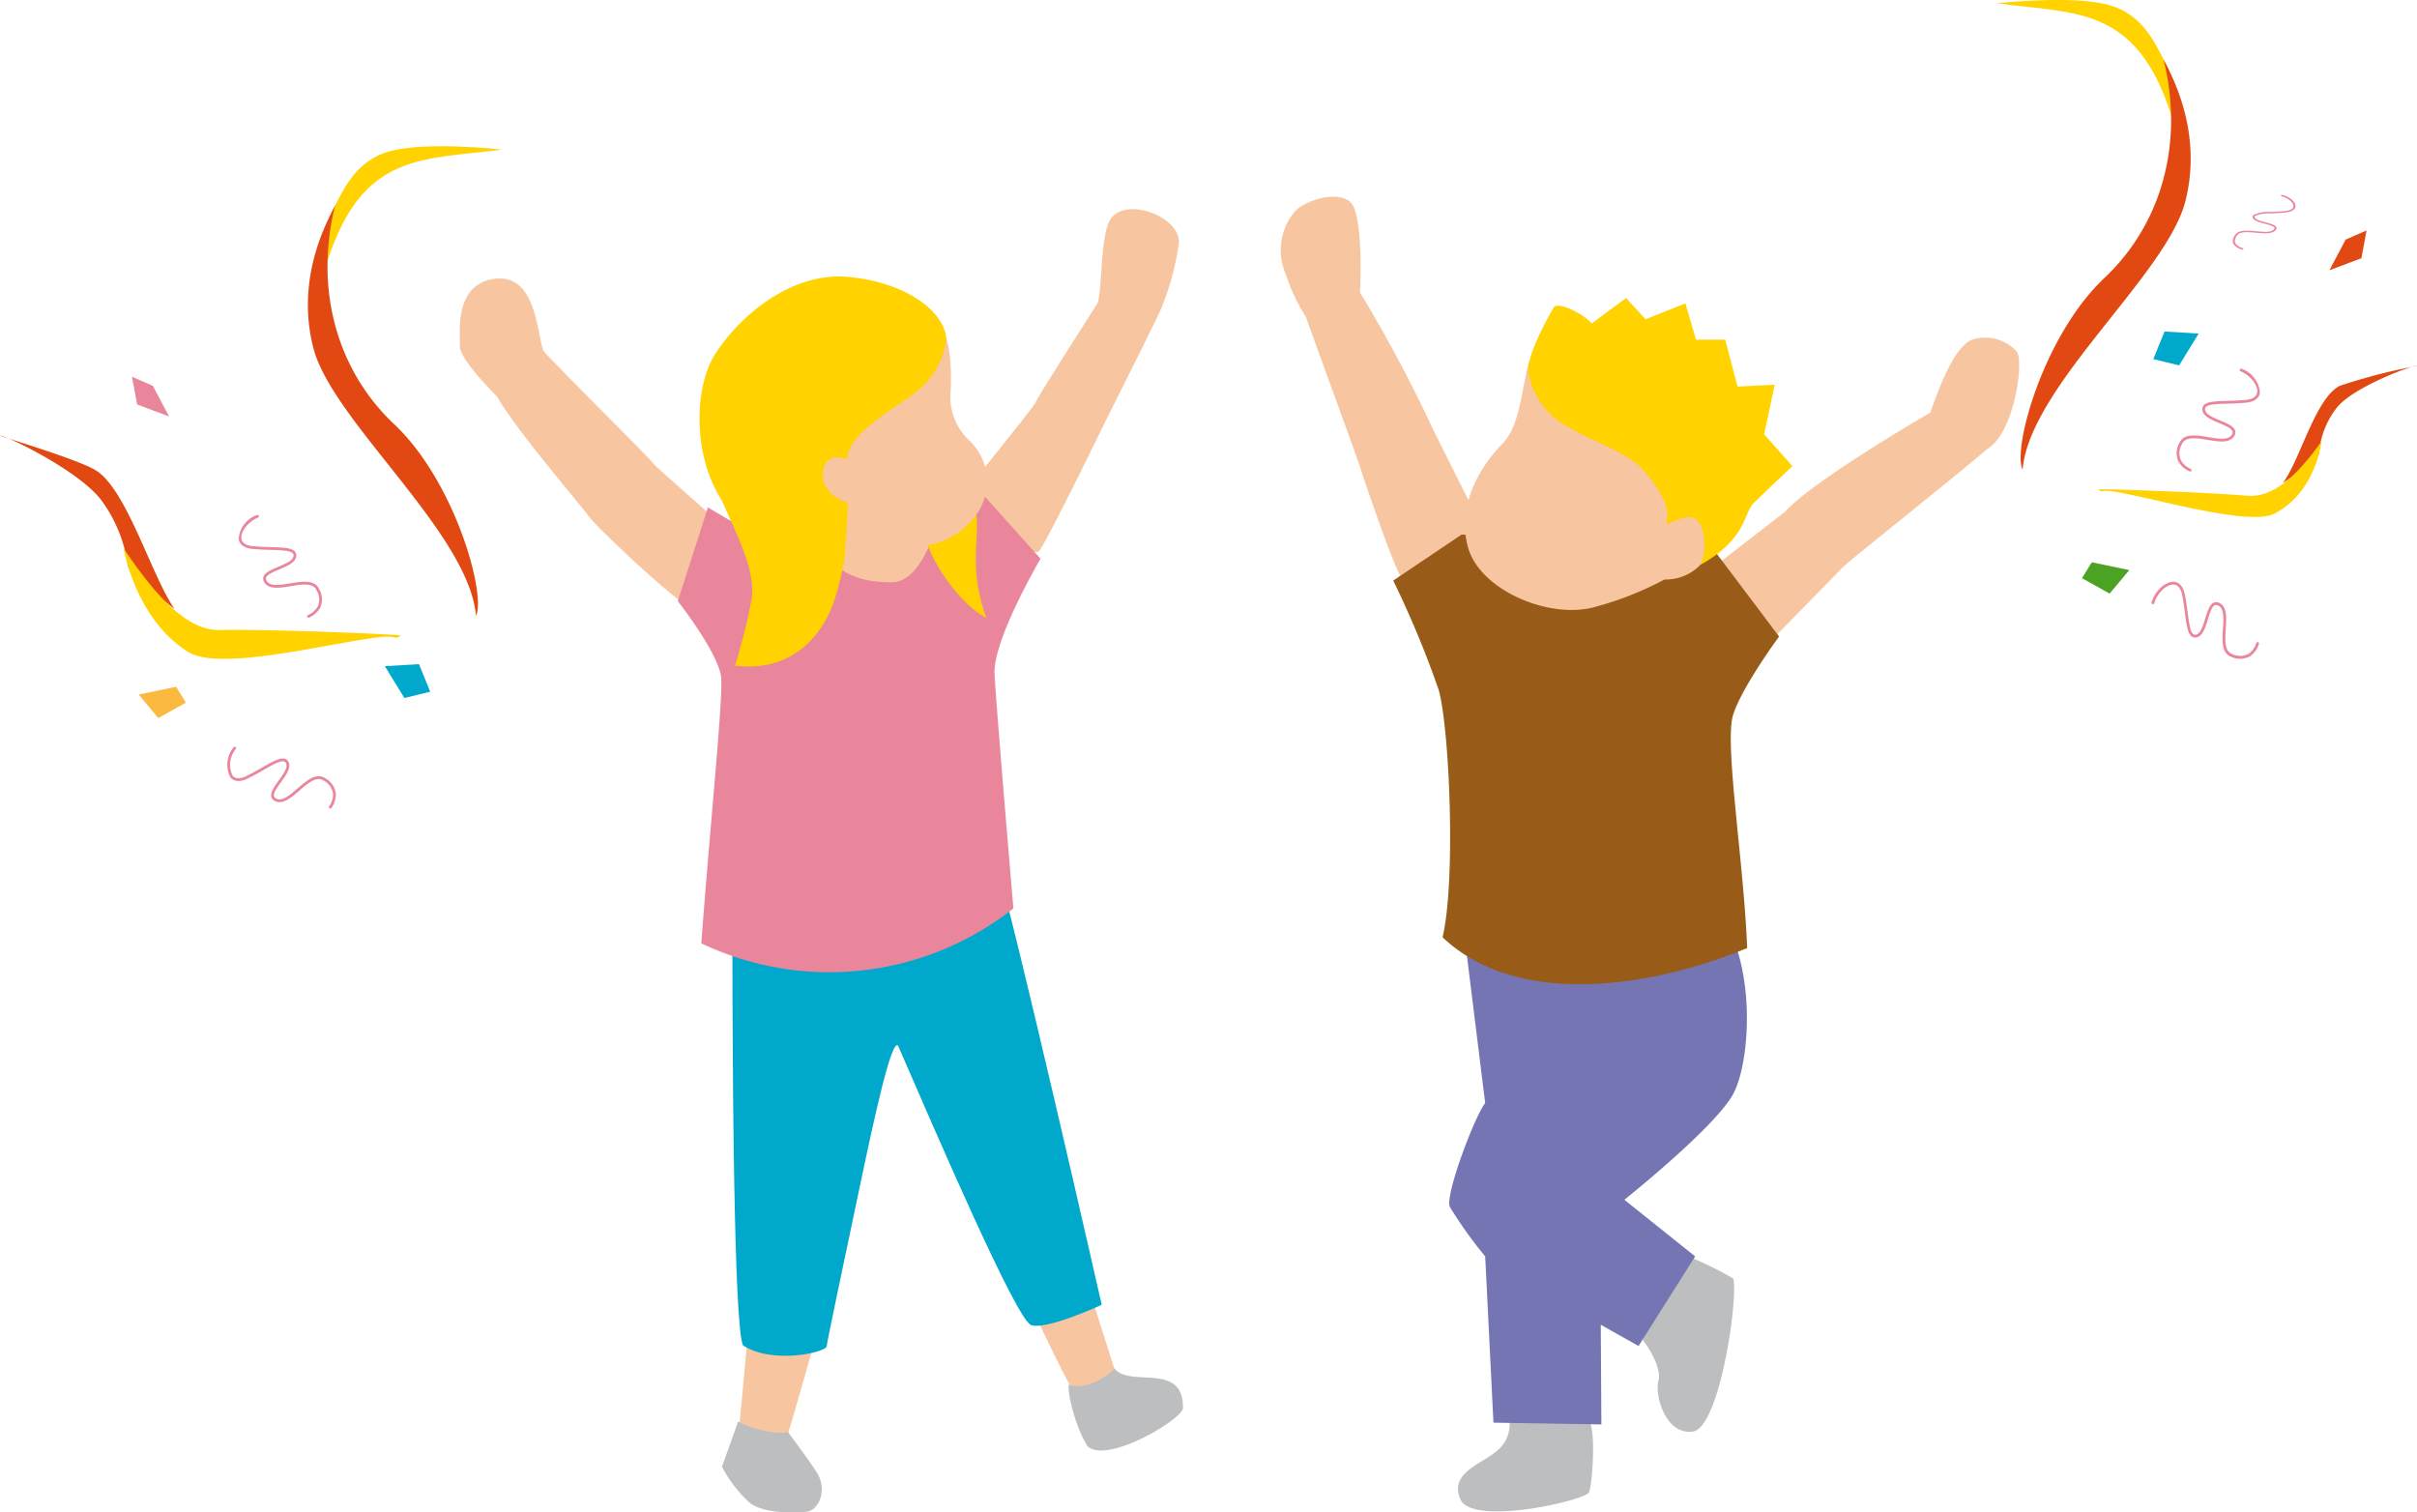
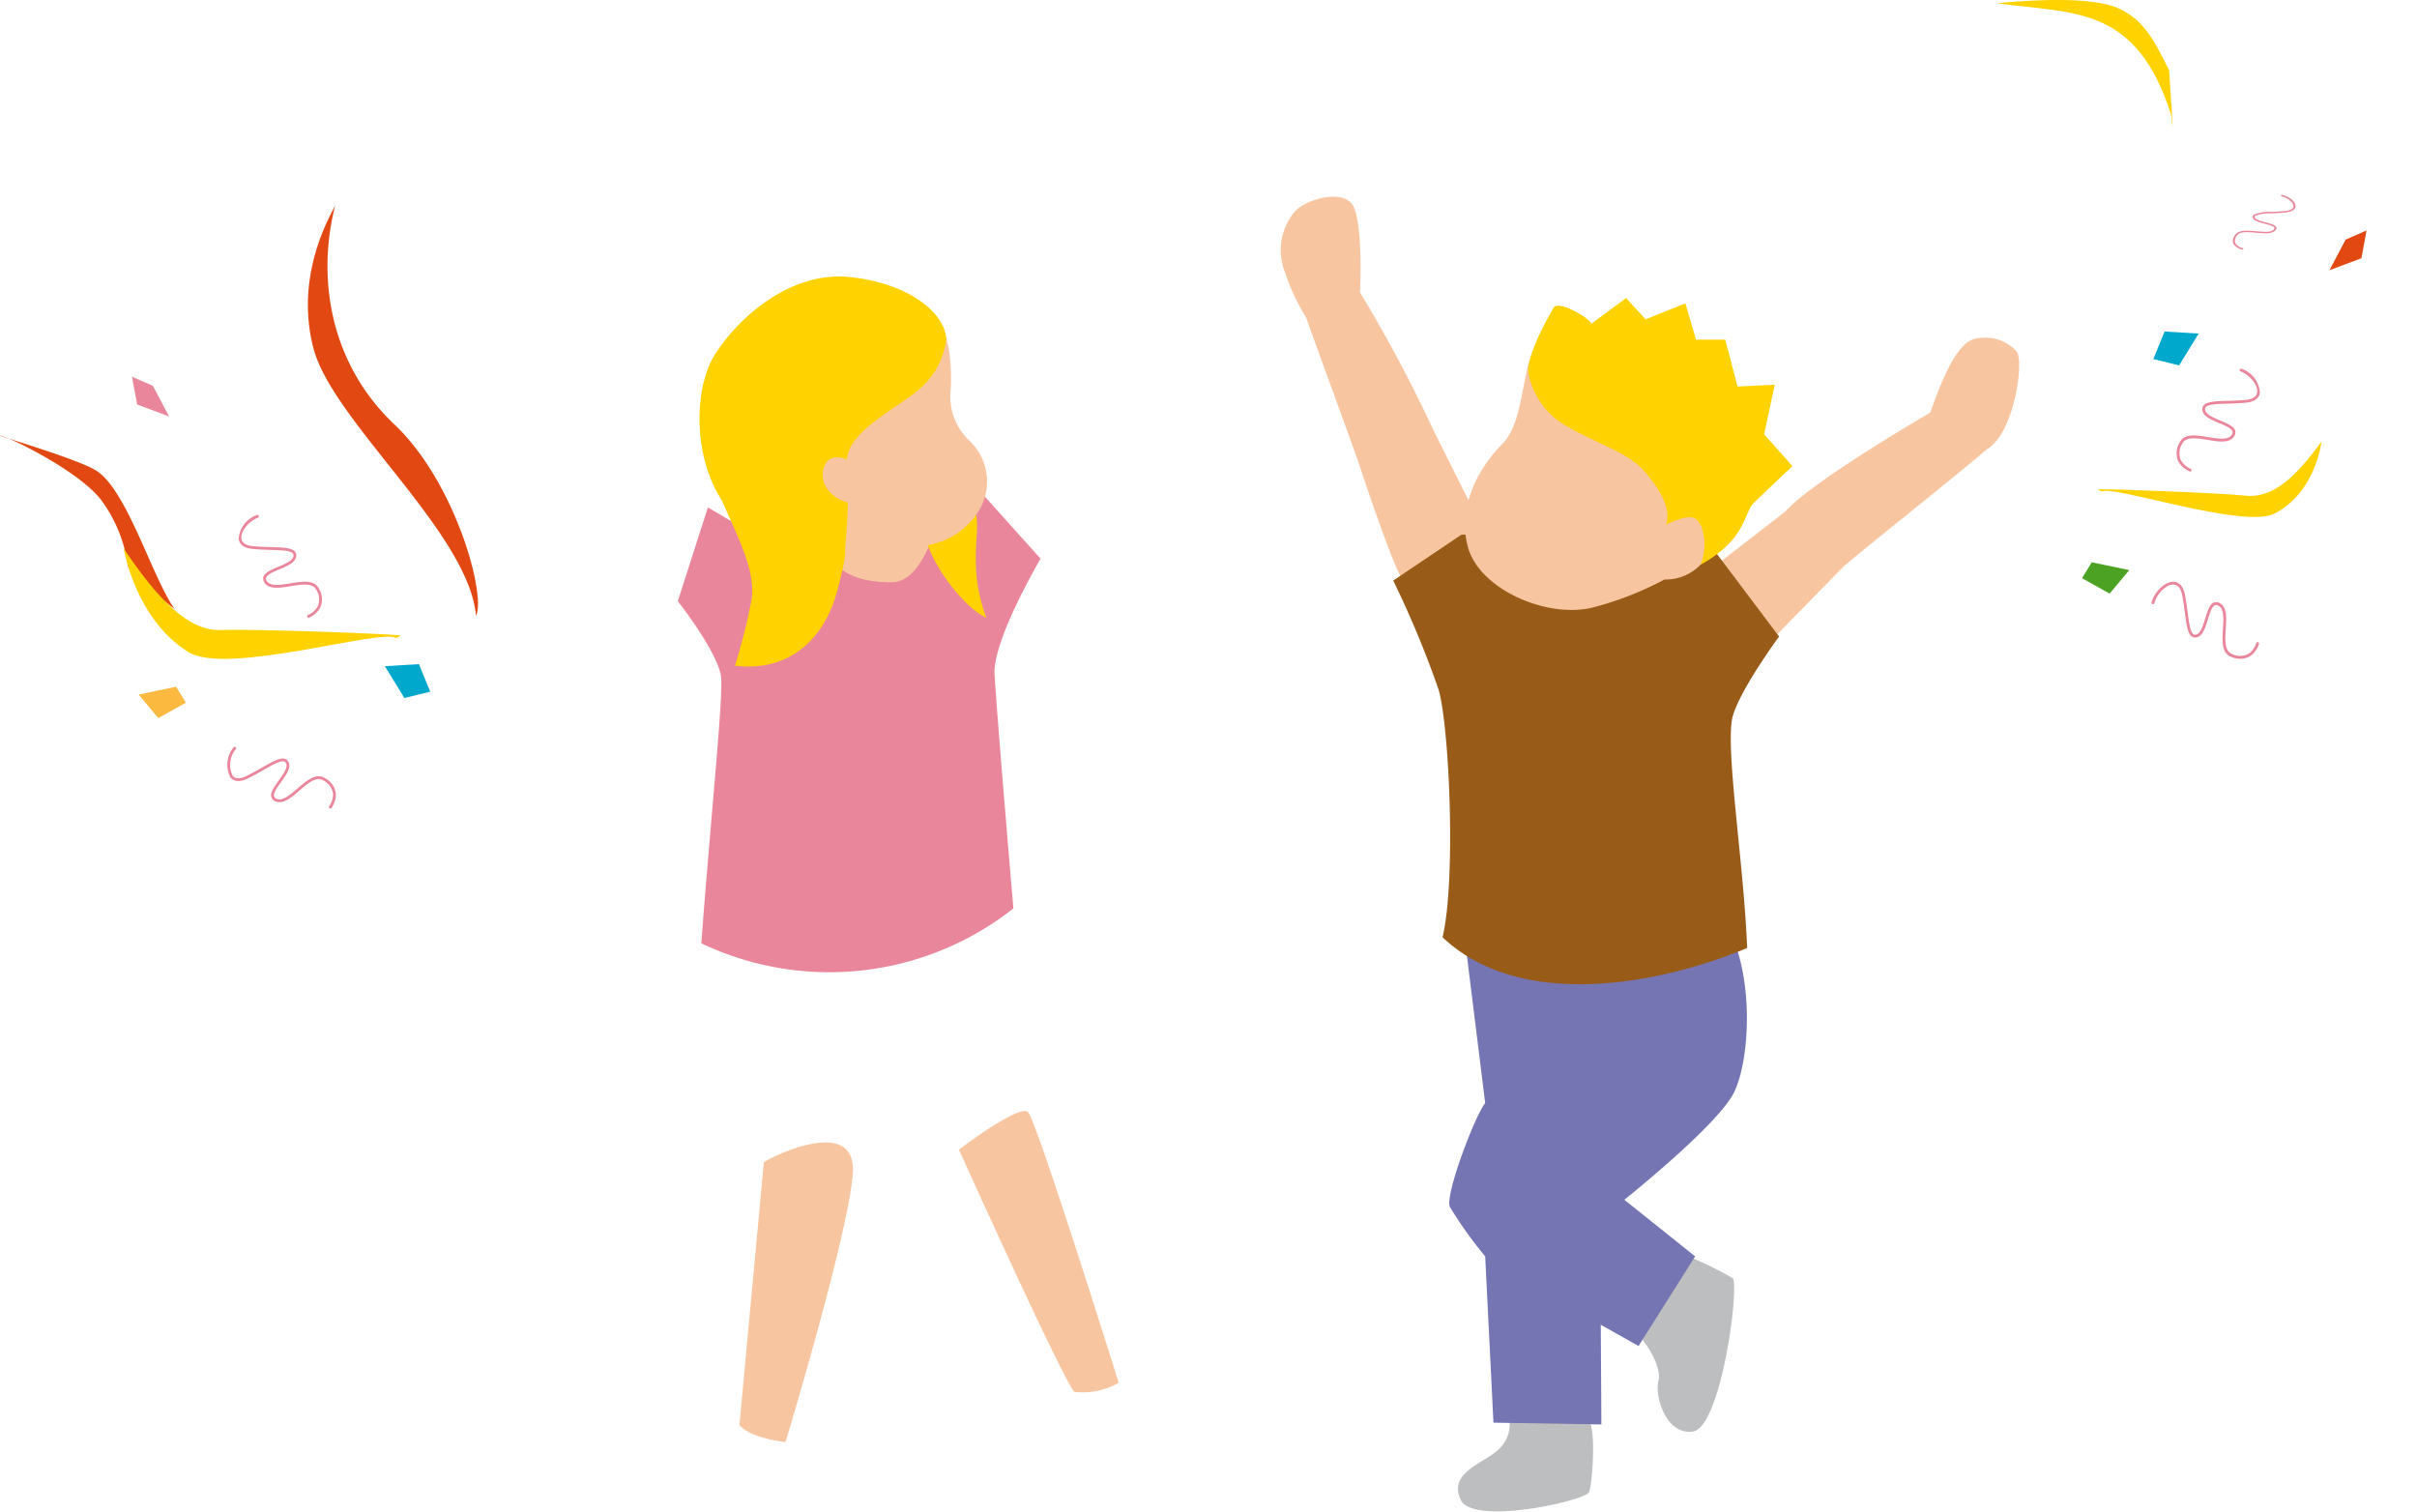
<svg xmlns="http://www.w3.org/2000/svg" width="215.979" height="135.146">
-   <path fill="#ffd200" d="M29.441 19.347c1.216-2.31 2.241-5.017 5.517-5.866s9.9-.119 9.9-.119c-7.037.948-12.444.186-15.587 9.94-.343 3.607.174-3.955.174-3.955" />
  <path fill="#e24812" d="M42.537 55.036c-.646-7.429-12.837-17.381-14.534-23.934s1.538-11.865 1.946-12.739c-1.773 7-.137 14.445 5.289 19.561s8.215 15.194 7.3 17.112m-31.111-4.482a12.8 12.8 0 0 0-2.373-5.855C7.011 42 .3 38.798 0 38.942c2.181.7 7.293 2.276 8.606 3.117 2.76 1.767 4.937 9.438 7 12.371-3.416-2.679-4.073-3.466-4.18-3.875" />
  <path fill="#ffd200" d="M35.388 57.022c-1.176-.905-15.134 3.394-18.568 1.245-4.761-2.98-5.768-9.251-5.768-9.251 3.058 4.542 5.792 7.4 8.688 7.285s15.653.35 16.1.5" />
  <path fill="#ea869b" d="M29.57 72.237a.125.125 0 0 1-.16-.179 1.88 1.88 0 0 0 .354-1.108 1.6 1.6 0 0 0-.877-1.213c-.621-.391-1.387.269-2.127.907-.708.61-1.441 1.241-2.105.978a.62.62 0 0 1-.406-.393c-.118-.4.259-.926.659-1.481.369-.512.788-1.092.68-1.459-.048-.164-.124-.212-.177-.232-.321-.13-1.035.276-1.864.749a24 24 0 0 1-1.437.774c-.893.432-1.337.115-1.523-.114a2.44 2.44 0 0 1 .29-2.685.125.125 0 0 1 .174-.022.123.123 0 0 1 .022.174 2.22 2.22 0 0 0-.293 2.376c.307.377.832.233 1.22.047.506-.246.992-.522 1.423-.768.957-.544 1.649-.938 2.081-.763a.56.56 0 0 1 .322.393c.142.484-.294 1.089-.717 1.675-.348.481-.706.979-.623 1.266a.4.4 0 0 0 .259.231c.523.207 1.2-.374 1.85-.936.81-.7 1.646-1.417 2.425-.93a1.83 1.83 0 0 1 .993 1.41 2.13 2.13 0 0 1-.391 1.256.13.13 0 0 1-.052.046m-2.018-17.033a.125.125 0 0 1-.043-.235 1.9 1.9 0 0 0 .878-.762 1.6 1.6 0 0 0-.118-1.492c-.325-.657-1.323-.492-2.289-.333-.92.152-1.876.31-2.305-.26a.63.63 0 0 1-.143-.548c.109-.405.7-.657 1.334-.921.582-.246 1.243-.523 1.341-.892a.3.3 0 0 0-.03-.29c-.2-.277-1.027-.3-1.981-.33-.5-.014-1.062-.032-1.631-.087-.987-.095-1.2-.6-1.24-.89a2.44 2.44 0 0 1 1.646-2.141.125.125 0 0 1 .088.233c-.851.327-1.574 1.239-1.486 1.876.064.482.589.633 1.016.674.561.055 1.119.071 1.613.085 1.1.033 1.9.057 2.175.431a.56.56 0 0 1 .069.5c-.13.487-.817.777-1.483 1.057-.546.231-1.112.469-1.191.756a.4.4 0 0 0 .1.333c.338.45 1.219.3 2.067.164 1.055-.174 2.143-.354 2.555.468a1.83 1.83 0 0 1 .114 1.72 2.13 2.13 0 0 1-.988.869.13.13 0 0 1-.068.013" />
  <path fill="#fbb93f" d="m12.392 62.068 1.754 2.1 2.462-1.377-.872-1.421Z" />
  <path fill="#00a9cc" d="m34.39 59.532 1.745 2.843 2.308-.564-1.007-2.462Z" />
  <path fill="#ea869b" d="m11.793 33.664.462 2.48 2.856 1.075-1.448-2.739Z" />
  <path fill="#ffd200" d="M193.832 6.277c-1.216-2.31-2.241-5.017-5.517-5.866s-9.9-.119-9.9-.119c7.037.948 12.444.186 15.587 9.94.343 3.607-.174-3.955-.174-3.955" />
-   <path fill="#e24812" d="M180.733 41.966c.646-7.429 12.837-17.381 14.534-23.934s-1.539-11.866-1.946-12.739c1.773 7 .137 14.445-5.289 19.561s-8.215 15.194-7.3 17.112m26.487-1.407a7.6 7.6 0 0 1 1.62-4.161c1.53-1.862 6.885-3.824 7.14-3.7a51 51 0 0 0-6.922 1.79c-2.177 1.137-3.53 6.641-5.064 8.675 2.665-1.768 3.161-2.309 3.226-2.6" />
  <path fill="#ffd200" d="M187.817 43.92c.918-.6 12.687 3.366 15.4 1.987 3.756-1.912 4.226-6.456 4.226-6.456-2.262 3.155-4.353 5.093-6.749 4.844s-12.9-.647-13.257-.56" />
  <path fill="#ea869b" d="M201.861 57.48a.125.125 0 0 0-.239-.02 1.9 1.9 0 0 1-.67.951 1.6 1.6 0 0 1-1.5.032c-.687-.26-.623-1.27-.561-2.244.06-.933.122-1.9-.489-2.269a.62.62 0 0 0-.558-.088c-.392.149-.583.767-.784 1.419-.186.6-.4 1.289-.753 1.424a.31.31 0 0 1-.293 0c-.3-.177-.4-.992-.526-1.938a25 25 0 0 0-.247-1.613c-.2-.973-.717-1.136-1.009-1.146-.759-.027-1.7.856-1.968 1.851a.124.124 0 1 0 .24.064c.241-.879 1.076-1.688 1.718-1.666.487.018.69.523.774.945.109.551.181 1.106.246 1.6.142 1.091.246 1.88.645 2.119a.56.56 0 0 0 .508.02c.472-.178.691-.891.9-1.582.174-.567.356-1.153.635-1.26a.4.4 0 0 1 .341.068c.48.292.424 1.181.369 2.04-.068 1.067-.138 2.167.721 2.5a1.84 1.84 0 0 0 1.722-.059 2.12 2.12 0 0 0 .766-1.069.13.13 0 0 0 .006-.069m-6.138-15.355a.124.124 0 0 0 .043-.235 1.9 1.9 0 0 1-.878-.762 1.6 1.6 0 0 1 .118-1.493c.325-.657 1.324-.492 2.289-.333.921.152 1.876.31 2.305-.26a.63.63 0 0 0 .143-.548c-.109-.405-.7-.657-1.334-.921-.582-.246-1.242-.523-1.341-.892a.3.3 0 0 1 .03-.29c.206-.277 1.027-.3 1.981-.33a24 24 0 0 0 1.631-.087c.987-.095 1.2-.6 1.24-.89a2.44 2.44 0 0 0-1.645-2.141.125.125 0 0 0-.089.233c.851.327 1.574 1.239 1.487 1.876-.066.482-.59.633-1.017.674-.56.055-1.119.071-1.613.085-1.1.033-1.9.057-2.174.431a.56.56 0 0 0-.07.5c.13.487.818.777 1.483 1.057.547.231 1.112.47 1.191.756a.4.4 0 0 1-.1.333c-.337.45-1.218.3-2.067.164-1.054-.174-2.143-.354-2.554.468a1.84 1.84 0 0 0-.115 1.72 2.13 2.13 0 0 0 .988.869.13.13 0 0 0 .068.013m4.668-19.83a.1.1 0 0 0 .075-.037c.023-.033.007-.071-.037-.087a1.2 1.2 0 0 1-.631-.379q-.222-.31.118-.78c.254-.349.985-.285 1.691-.221.676.06 1.373.122 1.7-.184.109-.1.148-.2.116-.289-.071-.208-.5-.327-.961-.452-.423-.116-.9-.247-.967-.437a.13.13 0 0 1 .028-.152 3.6 3.6 0 0 1 1.465-.214c.366-.018.782-.039 1.2-.078.728-.071.9-.337.931-.491.091-.393-.464-.909-1.164-1.082a.11.11 0 0 0-.119.041c-.02.034 0 .07.049.082.618.153 1.13.614 1.054.947-.059.253-.447.342-.762.372-.413.041-.824.061-1.19.078a3.3 3.3 0 0 0-1.608.27.235.235 0 0 0-.062.265c.085.251.585.388 1.069.52.4.109.809.221.859.369q.027.077-.081.176c-.259.241-.9.184-1.523.129-.772-.068-1.569-.139-1.889.3-.255.352-.3.654-.119.9a1.4 1.4 0 0 0 .708.433.1.1 0 0 0 .049 0" />
  <path fill="#4ca223" d="m190.267 50.945-1.754 2.1-2.467-1.377.872-1.421Z" />
  <path fill="#00a9cc" d="m196.468 29.809-1.745 2.843-2.308-.564 1.007-2.462Z" />
  <path fill="#e24812" d="m211.472 20.595-.462 2.48-2.856 1.075 1.448-2.739Z" />
  <path fill="#bdbebf" d="M134.823 126.606a3.03 3.03 0 0 1-.948 2.952c-1.37 1.265-4.427 2-3.373 4.426s11.172.105 11.488-.632.632-5.691 0-6.324-7.167-.421-7.167-.421" />
  <path fill="#f7c6a0" d="m132.254 46.766-4.216-8.432a128 128 0 0 0-6.509-12.2c.08-1.66.159-5.956-.553-7.615s-4.005-.843-5.217.316a5.36 5.36 0 0 0-.9 5.586 17.6 17.6 0 0 0 1.844 3.926c.632 1.818 4.347 11.937 4.822 13.359.475 1.5 3.162 9.406 3.795 10.039s6.93-4.98 6.93-4.98m20.515 4.187 6.779-5.248c2.424-2.741 12.946-8.833 12.946-8.833.843-2.424 2.213-6.008 3.794-6.534a3.79 3.79 0 0 1 3.9 1.054c.738.844-.211 7.379-2.634 8.748-2.53 2.213-12.122 9.8-12.859 10.54s-7.114 7.271-7.114 7.271Z" />
  <path fill="#bdbebf" d="M146.792 119.758c.233.245 1.746 2.362 1.4 3.66s.654 4.839 3.075 4.511 4.086-12.048 3.611-13.68a32 32 0 0 0-4.676-2.23s-3.427 7.647-3.411 7.739" />
  <path fill="#7575b4" d="m130.985 84.634 1.729 13.936c-.937 1.18-3.6 8.209-3.161 9.275a37 37 0 0 0 3.161 4.427l.738 14.861 9.644.158-.053-8.907 3.373 1.9 5.059-8.01-6.324-5.059s8.417-6.712 9.814-9.623 1.872-10.361-.735-15.112-23.246 2.155-23.246 2.155" />
  <path fill="#995c18" d="m130.607 47.77-6.113 4.111a88 88 0 0 1 4.058 9.75c.967 3.354 1.562 17.058.351 22.126 6.963 6.594 19.409 4.23 27.22.96-.292-7.664-2.056-18.309-1.257-20.83s4.11-7.005 4.11-7.005l-5.955-7.912Z" />
  <path fill="#f7c6a0" d="M136.676 32.17c-.774 2.751-.8 5.867-2.485 7.559s-4.066 5.237-3.029 9.129 7.348 6.552 11.424 5.362a29 29 0 0 0 6.145-2.434 4.32 4.32 0 0 0 4.433-4.3c.219-2.958-1.377-8.747-1.377-8.747s-15-6.4-15.111-6.571" />
  <path fill="#ffd200" d="M138.825 27.505s-2.688 4.505-2.213 6.008a6.9 6.9 0 0 0 3.557 4.665c2.609 1.5 5.3 2.291 6.64 3.794s2.607 3.4 2.055 4.9c2.449-1.106 2.687-.632 3.161.158a4.95 4.95 0 0 1-.057 3.432c4.09-2.273 3.853-4.618 4.721-5.487s3.48-3.32 3.48-3.32l-2.529-2.845.948-4.427-3.32.158-1.108-4.189h-2.609l-.947-3.242-3.557 1.424-1.74-1.9s-2.979 2.187-3.083 2.292c-.316-.58-2.979-2.137-3.4-1.423" />
  <path fill="#f7c6a0" d="m68.254 103.878-2.178 23.465c.975 1.2 4.117 1.523 4.117 1.523s5.558-18.353 6.01-23.924-7.8-1.294-7.949-1.064m17.436-1.144s9.438 20.922 10.322 21.65a6.5 6.5 0 0 0 3.955-.813s-7.328-23.42-8.1-24.187-6.18 3.35-6.18 3.35" />
-   <path fill="#bdbebf" d="m65.964 127.025-1.451 4.042a11.7 11.7 0 0 0 2.489 3.235c1.314.985 3.872.871 5.011.8s2-1.963.936-3.582-2.556-3.566-2.556-3.566c-.6.316-3.37-.253-4.432-.928m29.56-3.282c-.207.267.422 3.542 1.674 5.518 1.812 1.571 8.5-2.467 8.513-3.433.05-4.2-4.75-1.767-6.125-3.544-.77.951-2.9 1.962-4.063 1.459" />
-   <path fill="#00a9cc" d="M65.449 83.338s-.022 11.822.158 22.095c.131 7.455.369 14.093.8 14.806 2.691 1.722 7.473.6 7.469.05 0-.282 1.483-7.251 2.9-14 1.329-6.325 2.869-13.454 3.47-12.852 3.5 8.057 10.567 24.466 11.884 24.97s6.318-1.805 6.318-1.805-7.822-34.447-9.43-39.465c-1.2-3.736-23.57 6.2-23.57 6.2" />
-   <path fill="#f7c6a0" d="M65.075 47.454c-.1-.2-6.737-5.93-6.779-6.123s-9.788-9.846-9.768-10.032c-.561-1.822-.714-6.87-4.352-6.379s-3.032 4.836-3.09 5.962 2.781 4.008 3.35 4.572c1.526 2.805 7.633 9.875 8.175 10.687s8.054 7.978 9.4 8.311 2.931-6.949 3.062-7m21.138-3.424c.067-.176 6.294-7.807 6.324-8.064s5.533-8.853 5.533-8.853c.42-1.112.255-5.94 1.106-7.431 1.266-2.213 6.34-.352 6.167 2.056a24.4 24.4 0 0 1-1.582 5.849c-.5 1.149-4.809 9.721-4.809 9.721s-5.351 11.018-6.1 11.938-6.559-5.254-6.64-5.217" />
  <path fill="#ea869b" d="m86.182 42.339 6.8 7.588s-4.258 7.242-4.11 10.276 1.684 20.975 1.684 20.975a26.59 26.59 0 0 1-27.886 3.121c.79-10.751 2.027-22.487 1.749-23.945-.437-2.3-3.85-6.633-3.85-6.633l2.688-8.378s8.628 5.112 9.011 5.059 10.945-3.9 10.945-3.9 2.922-2.843 2.968-4.159" />
  <path fill="#f7c6a0" d="M73.691 49.507c1.581 1.9 3.32 2.529 6.008 2.529s3.953-5.058 3.953-5.058l-9.531.639Z" />
  <path fill="#ffd200" d="M82.515 47.235c.328 2.788 3.5 7 5.631 7.982-1.858-4.92-.273-8.09-1.094-9.731s-4.537 1.749-4.537 1.749" />
  <path fill="#f7c6a0" d="M84.153 29.422c.806 1.056.887 3.852.8 5.433a5.37 5.37 0 0 0 1.626 4.481 5.016 5.016 0 0 1 .549 6.8c-2.776 3.6-7.5 3.4-13.6.87s-1.425-6.87-1.425-6.87 8.118-11.124 12.05-10.714" />
  <path fill="#ffd200" d="M84.556 30.24a6.95 6.95 0 0 1-2.726 4.8c-1.766 1.455-6.314 3.7-6.136 6.245a48 48 0 0 1-.211 7.957c-5.809-.321-5.89.93-9.786-3.037s-3.868-11.27-1.819-14.518 6.709-7.454 11.982-6.935 8.506 3.143 8.7 5.488" />
  <path fill="#ffd200" d="M63.207 37.305c-1.551 5.149 4.946 11.9 3.9 16.55a54 54 0 0 1-1.435 5.632c5.449.652 8.183-3.131 9.1-6.546 1.126-4.193.885-4.233-.015-5.533s-.6-7.7-.6-7.7Z" />
  <path fill="#f7c6a0" d="M76.221 41.392c-.866-.67-2.448-.988-2.688.79s1.879 2.934 2.816 2.753c1.5-.292 2.578-5.353-.128-3.543" />
</svg>